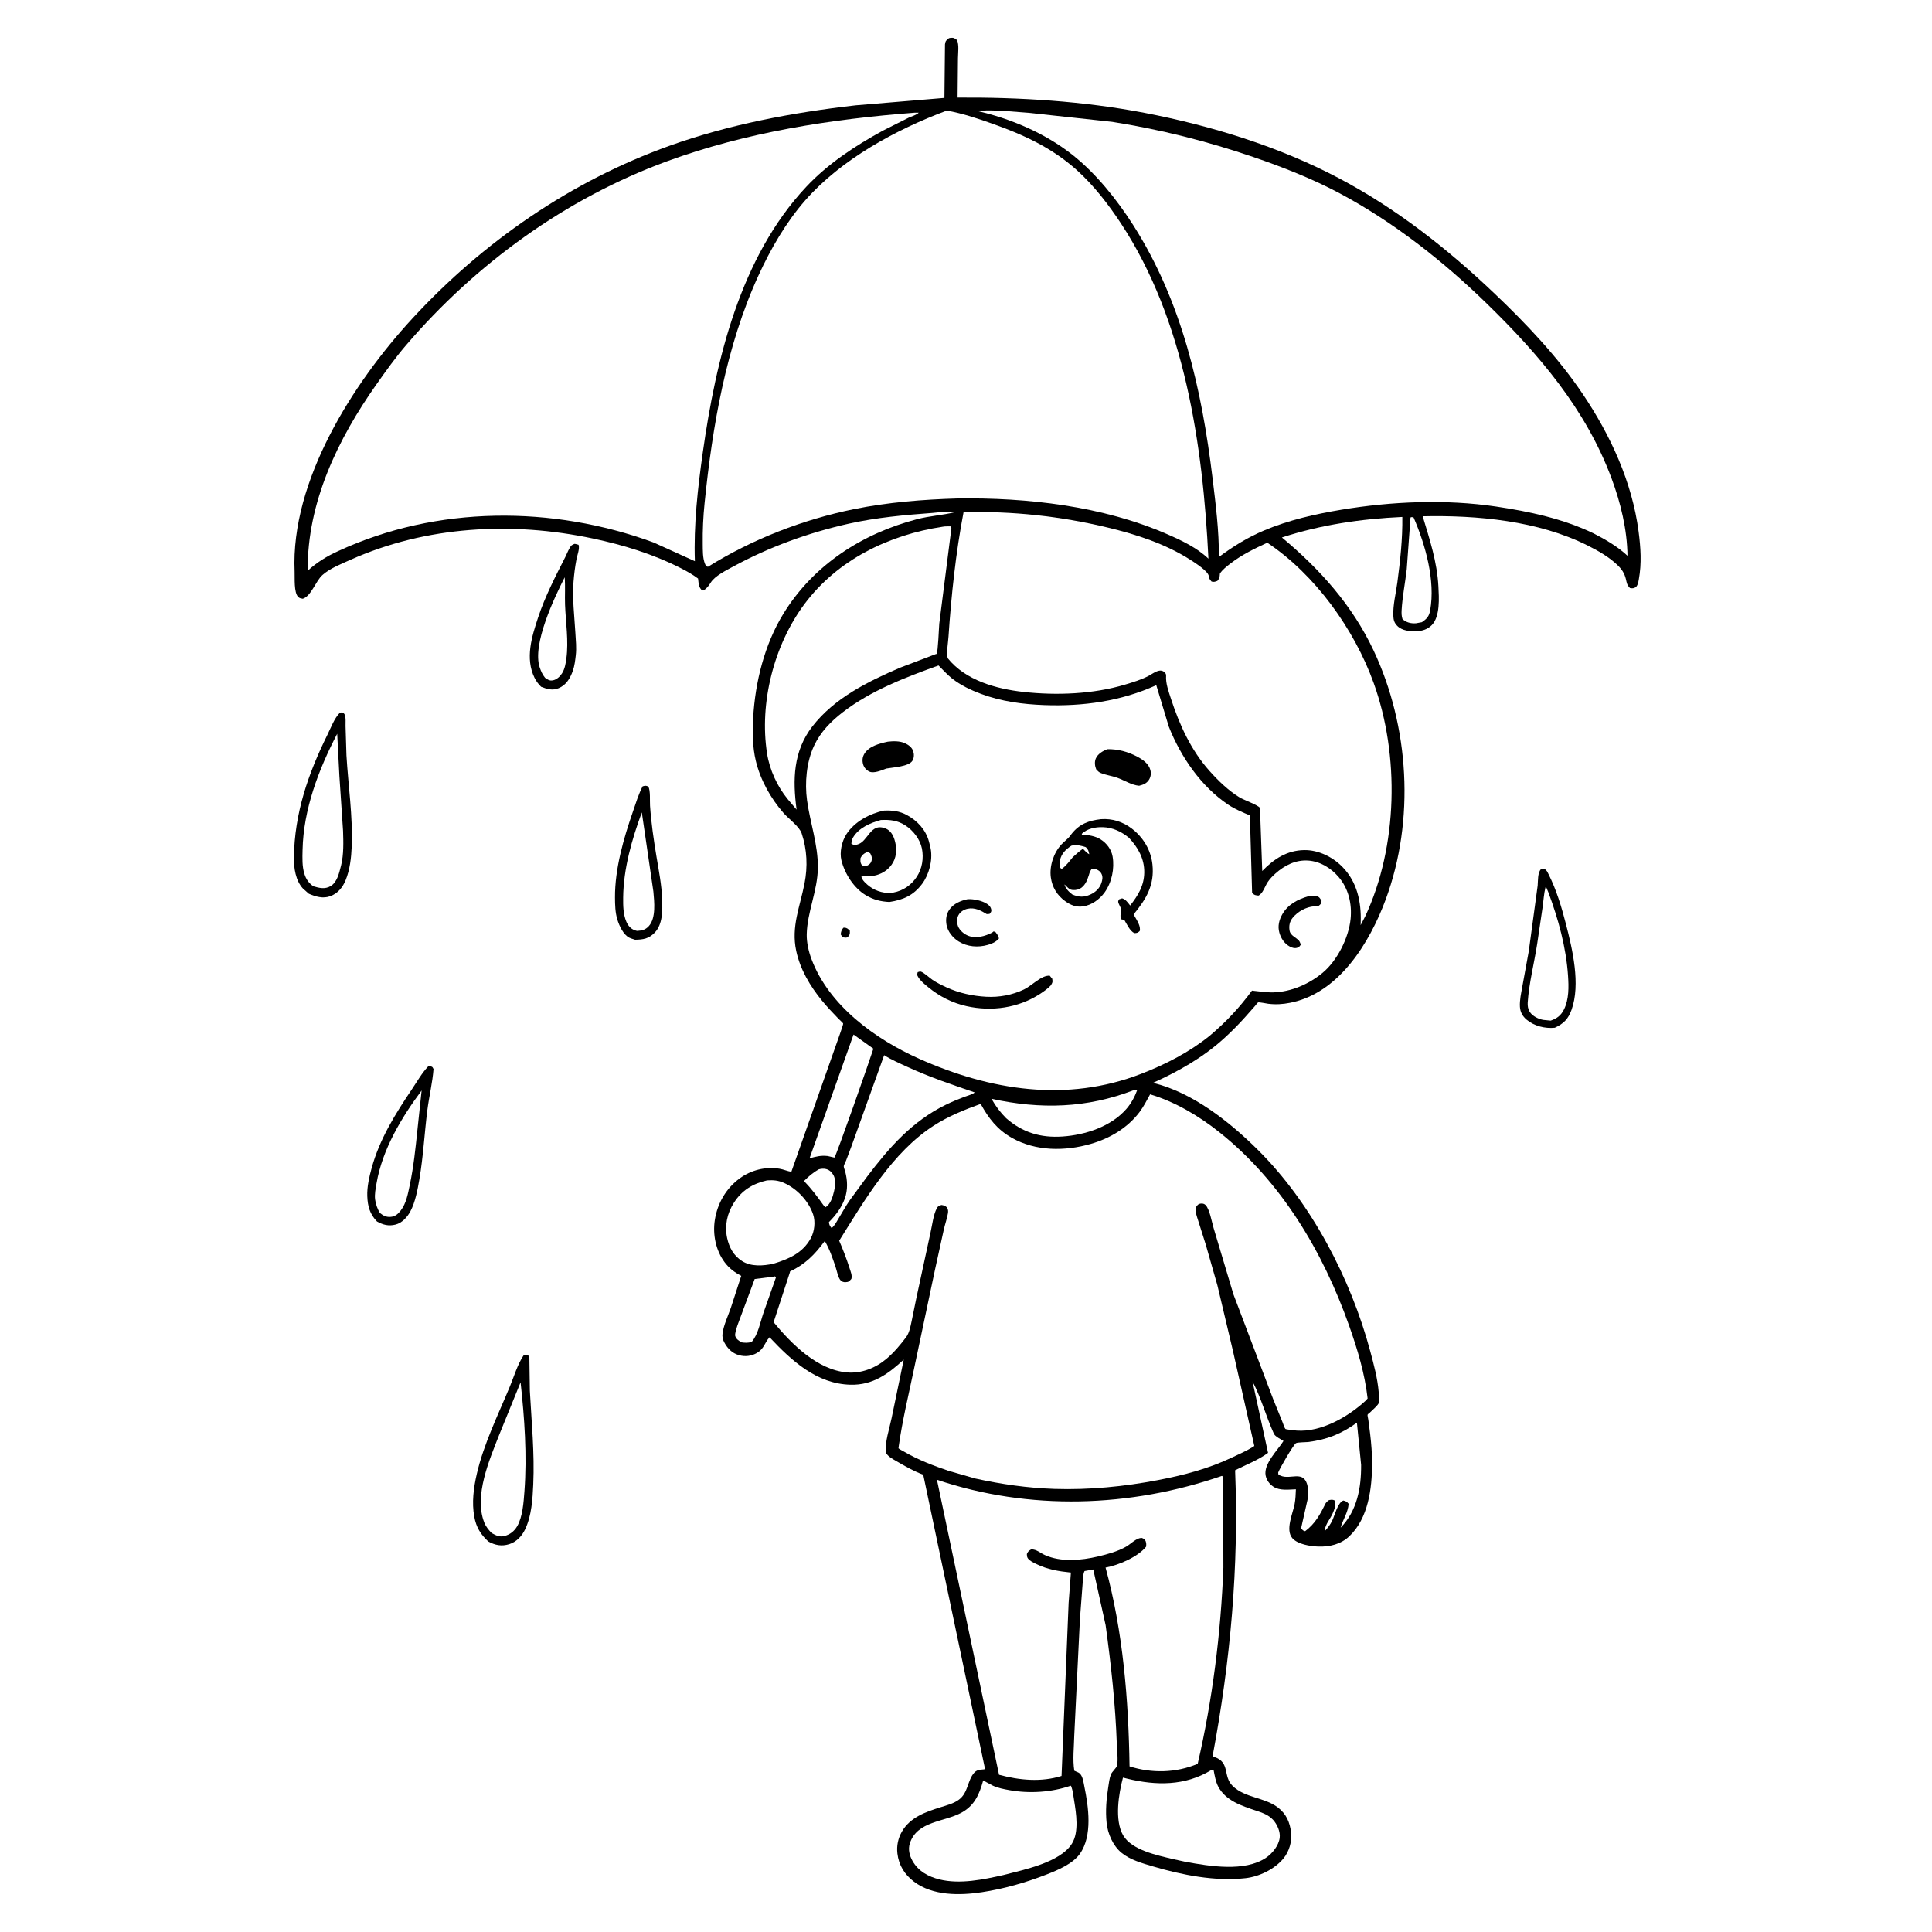
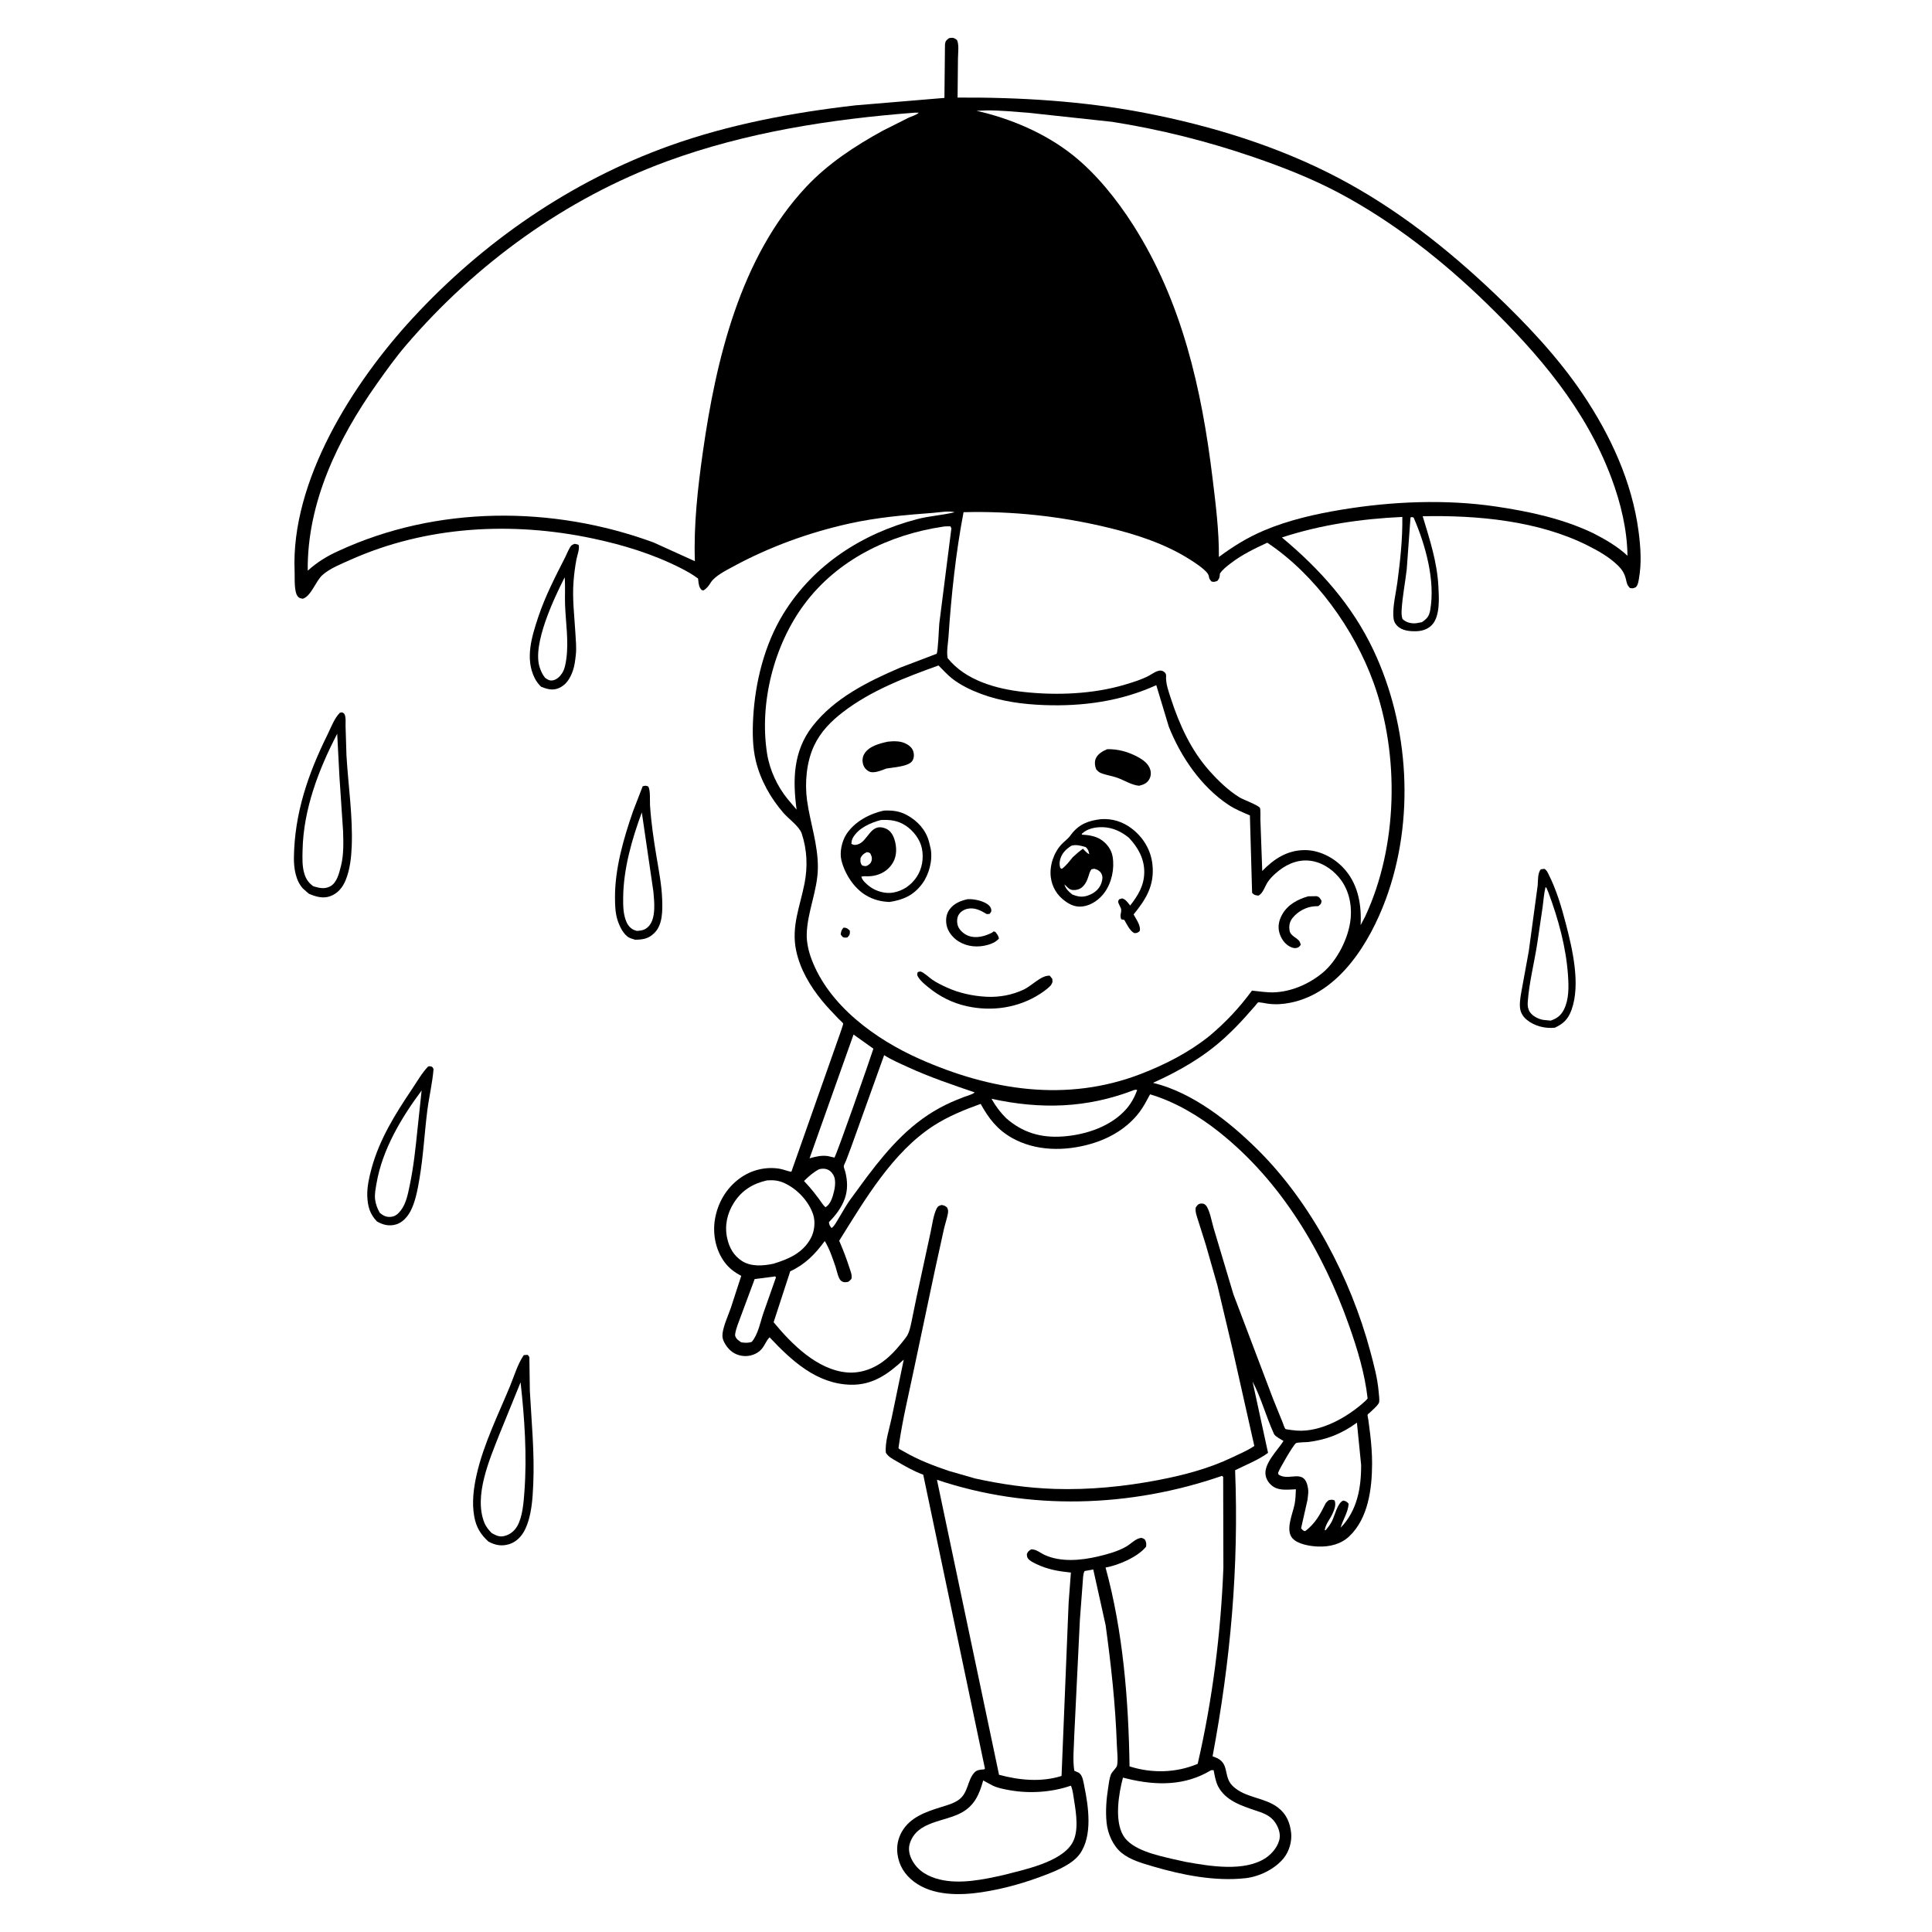
<svg xmlns="http://www.w3.org/2000/svg" version="1.1" style="display: block;" viewBox="0 0 2048 2048" width="1024" height="1024">
  <path transform="translate(0,0)" fill="rgb(255,255,255)" d="M -0 -0 L 2048 0 L 2048 2048 L -0 2048 L -0 -0 z" />
  <path transform="translate(0,0)" fill="rgb(0,0,0)" d="M 608.999 576.5 C 610.431 576.586 611.927 577.135 613.317 577.5 C 614.695 581.616 611.924 588.457 611.086 592.832 C 609.566 600.768 608.541 608.843 607.94 616.899 C 606.598 634.882 608.879 652.923 609.922 670.871 C 610.377 678.7 611.263 686.893 610.343 694.7 C 609.69 700.233 609.1 705.701 607.255 711 C 604.519 718.86 600.309 726.013 592.359 729.425 C 585.702 732.282 580.049 730.494 573.631 728.02 C 570.779 725.348 568.314 721.938 566.595 718.433 C 556.527 697.903 563.688 674.887 570.416 654.527 C 577.737 632.375 588.674 611.197 599.248 590.438 C 600.713 587.561 603.725 579.747 606.022 578 C 606.906 577.327 608.007 577 608.999 576.5 z" />
  <path transform="translate(0,0)" fill="rgb(255,255,255)" d="M 598.584 611.961 C 599.37 621.512 598.621 631.416 598.984 641.035 C 599.69 659.747 602.867 679.324 600.383 698 C 599.675 703.318 598.733 709.054 595.836 713.671 C 593.719 717.047 590.066 720.515 586 721.209 C 582.377 721.827 580.572 720.369 577.808 718.5 C 575.066 715.127 573.539 711.719 572.15 707.608 C 563.883 683.137 587.543 633.769 598.584 611.961 z" />
-   <path transform="translate(0,0)" fill="rgb(0,0,0)" d="M 681.259 833.5 C 684.21 832.747 684.417 832.641 687.233 833.735 C 689.669 838.141 688.718 848.764 689.076 854.118 C 690.275 872.041 692.935 890.186 695.88 907.897 C 698.367 922.848 701.389 938.056 701.924 953.222 C 702.331 964.774 702.633 979.819 693.99 988.665 C 687.651 995.154 681.787 996.036 673.208 996.158 L 671.677 995.652 C 670.1 995.153 668.474 994.735 667 993.961 C 660.673 990.641 656.45 981.358 654.45 974.844 C 652.139 967.321 651.965 959.22 651.924 951.415 C 651.76 920.868 661.07 888.677 671.035 860 C 674.1 851.18 676.87 841.755 681.259 833.5 z" />
+   <path transform="translate(0,0)" fill="rgb(0,0,0)" d="M 681.259 833.5 C 684.21 832.747 684.417 832.641 687.233 833.735 C 689.669 838.141 688.718 848.764 689.076 854.118 C 690.275 872.041 692.935 890.186 695.88 907.897 C 698.367 922.848 701.389 938.056 701.924 953.222 C 702.331 964.774 702.633 979.819 693.99 988.665 C 687.651 995.154 681.787 996.036 673.208 996.158 L 671.677 995.652 C 670.1 995.153 668.474 994.735 667 993.961 C 660.673 990.641 656.45 981.358 654.45 974.844 C 652.139 967.321 651.965 959.22 651.924 951.415 C 651.76 920.868 661.07 888.677 671.035 860 z" />
  <path transform="translate(0,0)" fill="rgb(255,255,255)" d="M 680.351 861.194 L 692.612 945.066 C 693.583 955.763 695.546 973.159 687.795 981.704 C 684.198 985.668 680.629 986.429 675.5 986.791 C 674.301 986.559 674.32 986.599 672.984 986.137 C 668.654 984.638 665.748 981.222 663.982 977.092 C 660.552 969.07 660.505 959.98 660.591 951.407 C 660.898 920.847 669.826 889.68 680.351 861.194 z" />
  <path transform="translate(0,0)" fill="rgb(0,0,0)" d="M 453.834 1130.5 C 455.851 1130.17 455.16 1130.07 456.962 1130.5 C 458.721 1130.92 458.683 1131.74 459.572 1133.21 C 458.463 1147.65 454.861 1162.33 453.022 1176.8 C 449.923 1201.19 448.748 1225.55 444.606 1249.83 C 442.725 1260.86 440.33 1274.13 435.031 1284.08 C 431.779 1290.18 426.246 1296.35 419.298 1298.11 C 411.965 1299.98 406.065 1298.44 399.604 1294.82 C 392.015 1286.96 389.758 1278.7 389.342 1268 C 388.959 1258.16 391.43 1247.41 394.02 1238 C 402.419 1207.48 419.079 1180.69 436.617 1154.69 C 442.026 1146.67 447.155 1137.51 453.834 1130.5 z" />
  <path transform="translate(0,0)" fill="rgb(255,255,255)" d="M 446.945 1155.96 L 442.517 1197.5 C 440.493 1217.24 438.46 1236.67 434.389 1256.14 C 432.516 1265.09 430.667 1275.59 424.935 1283 C 422.027 1286.76 419.205 1289.42 414.318 1289.91 C 409.529 1290.39 406.251 1288.66 402.638 1285.73 C 400.072 1281.36 398.302 1276.54 397.631 1271.48 C 396.908 1266.03 398.238 1259.7 399.163 1254.29 C 405.293 1218.49 425.567 1184.61 446.945 1155.96 z" />
  <path transform="translate(0,0)" fill="rgb(0,0,0)" d="M 1633.36 921.5 L 1637 921.004 C 1639.52 922.281 1640.28 924.275 1641.5 926.692 C 1649.86 943.194 1655.26 961.388 1659.88 979.239 C 1666.84 1006.08 1675.68 1043.41 1665.88 1070.5 C 1662.36 1080.24 1657.42 1085.17 1648.16 1089.43 C 1637.73 1090.48 1626.45 1087.67 1618.3 1080.9 C 1614.03 1077.36 1611.5 1072.8 1611.18 1067.22 C 1610.78 1060.06 1612.52 1052.7 1613.74 1045.68 L 1620.55 1008.4 L 1629.99 938.756 C 1630.43 933.558 1629.87 925.36 1633.36 921.5 z" />
  <path transform="translate(0,0)" fill="rgb(255,255,255)" d="M 1638.29 940.5 L 1639.21 940.891 L 1641.32 945.884 C 1651.92 974.437 1660.15 1003.98 1662.19 1034.46 C 1662.97 1046.11 1663.24 1059.28 1657.91 1070 C 1654.72 1076.41 1650.45 1079.66 1643.76 1081.9 L 1636.07 1081.15 C 1631.04 1080.36 1624.73 1077.26 1621.81 1072.91 C 1619.76 1069.86 1619.2 1066.29 1619.44 1062.69 C 1620.8 1042.12 1626.36 1020.86 1629.5 1000.41 L 1635.26 961.407 C 1636.21 954.42 1636.6 947.362 1638.29 940.5 z" />
  <path transform="translate(0,0)" fill="rgb(0,0,0)" d="M 360.338 755.5 L 362.552 755.103 C 363.724 755.73 364.568 755.902 365.218 757.171 C 366.868 760.388 366.246 766.201 366.314 769.79 L 367.264 800.741 C 369.155 832.807 374.114 865.204 372.839 897.357 C 372.367 909.236 370.913 921.995 366.387 933.059 C 363.262 940.7 358.051 947.102 350.085 950.005 C 342.298 952.843 334.552 950.475 327.34 947.368 L 321.163 941.897 C 313.367 933.547 311.411 920.103 311.562 909.033 C 312.2 862.107 326.574 820.382 347.137 778.786 C 350.767 771.444 354.511 761.127 360.338 755.5 z" />
  <path transform="translate(0,0)" fill="rgb(255,255,255)" d="M 357.453 777.815 L 359.785 822.786 L 363.655 880.724 C 364.051 892.297 364.439 905.885 361.629 917.158 L 361.156 919 C 359.427 925.958 357.135 935.365 350.489 939.308 C 344.484 942.871 338.362 941.342 332.141 939.484 C 327.265 936.003 324.494 932.123 322.696 926.373 C 320.157 918.255 320.565 909.505 320.743 901.104 C 321.658 857.83 337.728 815.827 357.453 777.815 z" />
  <path transform="translate(0,0)" fill="rgb(0,0,0)" d="M 555.212 1436.5 C 556.548 1436.26 558.136 1436.31 559.5 1436.25 L 561.152 1438.5 L 561.661 1474.3 C 563.455 1507.57 566.739 1540.18 565.267 1573.56 C 564.574 1589.27 563.513 1606.78 556.641 1621.18 C 553.236 1628.32 547.485 1634.49 539.793 1636.88 C 531.747 1639.37 524.826 1638.03 517.644 1634.04 C 509.401 1626.5 504.814 1618.87 502.771 1607.83 C 499.987 1592.78 502.042 1577.23 505.426 1562.46 C 512.652 1530.93 528.045 1499.74 540.448 1469.83 C 544.874 1459.16 548.728 1445.91 555.212 1436.5 z" />
  <path transform="translate(0,0)" fill="rgb(255,255,255)" d="M 551.829 1465.31 C 556.036 1503.2 558.744 1542.89 555.919 1580.9 C 555.076 1592.23 554.067 1607.86 548.229 1617.87 C 545.151 1623.15 540.67 1626.66 534.75 1628.21 C 529.495 1629.58 525.799 1627.63 521.258 1625.14 C 517.94 1621.77 515.133 1618.42 513.37 1613.97 C 502.124 1585.58 518.917 1547.18 529.318 1520.65 L 551.829 1465.31 z" />
  <path transform="translate(0,0)" fill="rgb(0,0,0)" d="M 1005.94 40.5 L 1007.17 40.221 C 1010.69 39.745 1011.71 40.359 1014.5 42.444 C 1016.81 47.891 1015.54 56.022 1015.48 61.936 L 1015.08 103.441 C 1080.95 103.037 1148.32 107.14 1213.12 119.594 C 1283.74 133.167 1355.28 155.137 1419.09 188.794 C 1479.93 220.89 1533.74 263.185 1583.47 310.406 C 1617.66 342.863 1651.3 378.359 1677.67 417.524 C 1707.18 461.344 1730.1 510.803 1736.99 563.569 C 1739.19 580.462 1740.31 597.141 1737.24 614 C 1736.63 617.305 1736.39 619.532 1734.3 622.307 C 1731.3 623.738 1731.07 623.891 1727.81 623.339 C 1724.6 619.978 1724.56 618.284 1723.5 613.826 C 1722 607.514 1719.04 603.22 1714.36 598.77 C 1705.26 590.122 1694.07 583.813 1682.93 578.22 C 1630.59 551.946 1565.9 546.023 1508.12 547.251 C 1515.55 571.832 1523.38 595.596 1524.76 621.5 C 1525.4 633.595 1526.75 653.329 1517.79 662.599 C 1513.47 667.059 1507.57 668.923 1501.51 669.108 C 1494.49 669.323 1486.22 668.664 1481.03 663.31 C 1477.93 660.113 1477.17 657.081 1476.98 652.75 C 1476.5 641.393 1479.73 628.844 1481.24 617.5 C 1484.29 594.513 1486.85 571.183 1486.52 547.971 C 1442.77 550.03 1400.66 556.118 1358.87 569.726 C 1399.21 603.374 1433.37 641.407 1455.99 689.358 C 1493.98 769.922 1500.01 869.518 1468.91 953.5 C 1451.99 999.193 1419.33 1052.91 1367.51 1063 C 1359.52 1064.56 1352.4 1064.99 1344.35 1064.01 C 1342.57 1063.8 1334.79 1062.16 1333.67 1062.59 C 1333.03 1062.84 1331.33 1065.27 1330.73 1065.94 L 1320.57 1077.44 C 1313.39 1085.53 1305.76 1093.21 1297.77 1100.5 C 1275.48 1120.84 1249.58 1135.51 1222.24 1147.86 C 1264.11 1158 1303.27 1189 1333.39 1218.9 C 1390.12 1275.21 1431.92 1355.51 1452.51 1432.3 C 1456.26 1446.3 1460.26 1461.02 1461.46 1475.5 C 1461.71 1478.52 1462.48 1483.53 1461.93 1486.44 C 1461.39 1489.27 1454.26 1495.22 1451.88 1497.63 C 1451.14 1498.38 1449.86 1498.84 1449.65 1499.88 C 1449.54 1500.45 1450.39 1504.37 1450.5 1505.11 L 1452.43 1520.08 C 1453.66 1530.43 1454.5 1541.13 1454.47 1551.57 C 1454.39 1577.88 1450.51 1609.34 1430.35 1628.5 C 1421.41 1637 1409.34 1639.84 1397.32 1639.4 C 1388.96 1639.1 1375.61 1637.03 1369.96 1630.53 C 1362.34 1621.8 1370.4 1604.54 1372.35 1594.43 C 1373.34 1589.29 1373.49 1583.94 1373.7 1578.71 C 1366.22 1578.95 1356.63 1580.37 1350 1576.06 C 1345.77 1573.31 1342.64 1569.14 1341.65 1564.16 C 1339.18 1551.77 1354.43 1537.26 1360.57 1527.5 C 1357.78 1525.72 1352.32 1523.06 1350.6 1520.31 L 1349.94 1518.82 C 1341.95 1501.12 1336.8 1481.59 1327.74 1464.44 L 1344.18 1540.08 C 1334.17 1547.59 1320.52 1552.84 1309.27 1558.52 C 1313.35 1661.39 1304.38 1760.61 1285.38 1861.74 L 1287.36 1862.5 C 1304.33 1868.31 1296.05 1882.75 1306.61 1893.15 C 1319.58 1905.93 1340.42 1905.13 1354.61 1916 C 1363.55 1922.85 1367.4 1931.84 1368.63 1942.77 C 1369.68 1952.07 1366.52 1962.81 1360.53 1970.05 C 1351.11 1981.43 1334.94 1989.3 1320.39 1990.94 C 1288.12 1994.58 1253.11 1987.59 1222.25 1978.5 C 1210.97 1975.17 1197.95 1971.57 1188.77 1963.98 C 1179.73 1956.49 1174.21 1943.75 1173.04 1932.19 C 1171.76 1919.67 1172.79 1907.11 1174.76 1894.73 C 1175.45 1890.34 1175.95 1885.37 1177.53 1881.19 C 1178.69 1878.11 1183.53 1874.14 1184.07 1871.72 C 1185.41 1865.6 1184.1 1855.75 1183.89 1849.36 C 1182.44 1806.94 1177.79 1764.79 1172.01 1722.76 L 1158.9 1663.69 L 1149.63 1665.39 C 1147.86 1668.92 1148.01 1674.56 1147.63 1678.58 L 1144.73 1717 L 1138.76 1839.62 C 1138.52 1851.56 1136.9 1865.39 1138.81 1877.07 L 1139.7 1877.45 L 1141 1878.05 C 1142.15 1878.55 1143.27 1878.91 1144.27 1879.72 C 1147.8 1882.63 1148.54 1889.29 1149.41 1893.54 C 1153.85 1915.17 1158.35 1945.83 1144.73 1965.11 C 1137.25 1975.7 1121.42 1982.36 1109.76 1986.91 C 1087.46 1995.6 1064.47 2002.23 1040.78 2005.82 C 1017.29 2009.37 988.765 2009.7 968.885 1994.69 C 958.95 1987.18 952.738 1977.27 951.279 1964.78 C 950.338 1956.72 951.961 1948.82 955.971 1941.74 C 964.669 1926.4 981.371 1920.68 997.132 1915.73 C 1003.74 1913.65 1010.91 1911.87 1016.55 1907.68 C 1026.4 1900.38 1025.42 1887.33 1032.66 1879.23 C 1035.31 1876.27 1038.3 1876 1042.09 1875.7 L 1043.3 1875.62 L 1044.07 1874.74 L 978.67 1563.24 C 968.688 1559.59 959.204 1554.12 950.041 1548.76 C 945.741 1546.25 941.777 1544.34 939.056 1540 C 937.869 1528.69 942.827 1514.57 945.135 1503.28 L 958.017 1441.24 C 941.475 1456.53 925.065 1468.49 901.5 1467.87 C 865.526 1466.91 839.102 1442.35 815.759 1417.57 C 810.535 1423.16 810.145 1429.6 802.5 1434.11 C 796.661 1437.55 789.949 1438.38 783.38 1436.53 C 776.176 1434.51 771.271 1429.51 767.818 1423.09 C 766.04 1419.78 765.472 1417.03 765.961 1413.32 C 767.075 1404.87 771.807 1394.73 774.653 1386.6 L 785.741 1352.5 C 778.62 1348.67 772.944 1344.5 768.105 1338 C 758.778 1325.48 755.369 1308.64 757.743 1293.32 C 760.492 1275.58 769.644 1259.67 784.212 1249.06 C 796.28 1240.27 811.48 1236.48 826.262 1238.89 C 830.572 1239.59 834.589 1241.49 838.872 1242.15 L 890.346 1096.04 C 890.829 1094.5 894.044 1085.83 893.778 1084.92 C 893.581 1084.23 889.628 1080.76 888.929 1080.03 C 882.891 1073.77 876.837 1067.43 871.324 1060.7 C 858.675 1045.25 848.167 1027.49 843.988 1007.82 C 838.546 982.196 848.036 961.011 852.829 936.5 C 856.3 918.757 855.572 900.723 849.827 883.5 C 847.367 876.126 836.012 868.021 830.709 861.973 C 816.957 846.288 806.09 826.895 801.198 806.553 C 797.671 791.882 797.575 776.097 798.39 761.078 C 800.445 723.249 810.458 683.047 830.426 650.573 C 862.31 598.718 913.927 565.601 972.134 550.335 C 985.265 546.891 998.822 546.2 1011.99 542.996 C 1005.85 541.237 995.366 543.203 988.901 543.68 C 959.104 545.876 929.228 548.549 900 555.049 C 857.413 564.52 815.259 579.849 776.932 600.705 C 769.734 604.623 757.842 610.501 753.469 617.474 C 751.263 620.992 749.177 623.93 745.5 625.952 L 743.675 625.341 C 740.776 622.18 740.677 619.12 740.174 615.039 L 739.964 613.272 C 734.276 608.967 727.867 605.396 721.512 602.172 C 692.081 587.241 660.619 577.627 628.424 570.808 C 542.749 552.665 452.01 557.404 371.366 593.48 C 361.67 597.817 349.801 602.457 341.843 609.517 C 334.596 615.945 330.018 631.771 321 634.699 C 318.866 634.246 317.847 634.368 316.194 632.826 C 311.367 628.324 312.601 612.455 312.307 605.8 C 308.07 509.735 374.107 405.948 437.231 337.5 C 512.254 256.149 605.421 191.929 709.783 154.5 C 772.911 131.859 840.551 119.226 907.031 111.647 L 1001.13 103.789 L 1001.72 47 C 1002.19 43.342 1003.07 42.729 1005.94 40.5 z" />
  <path transform="translate(0,0)" fill="rgb(255,255,255)" d="M 868.094 1239.5 C 870.555 1238.83 873.223 1238.59 875.727 1239.25 C 879.198 1240.16 881.557 1242.38 883.34 1245.43 C 886.933 1251.56 884.745 1261.37 882.805 1267.75 C 881.529 1271.94 879.035 1277.56 875 1279.71 L 872.851 1277.5 C 866.373 1268.35 860.106 1260 852.287 1251.93 C 857.117 1247.05 862.049 1242.81 868.094 1239.5 z" />
  <path transform="translate(0,0)" fill="rgb(255,255,255)" d="M 819.517 1353.38 L 821.5 1352.98 L 822.582 1354 L 809.26 1391.81 C 805.932 1401.55 803.628 1414.68 796.819 1422.5 C 792.773 1423.72 789.791 1423.51 785.64 1422.91 L 784.535 1422.07 C 782.942 1420.9 781.208 1419.87 780.228 1418.09 C 779.29 1416.39 779.066 1415.74 779.369 1413.79 C 780.31 1407.75 783.073 1401.5 785.148 1395.73 L 799.982 1355.85 L 819.517 1353.38 z" />
  <path transform="translate(0,0)" fill="rgb(255,255,255)" d="M 1495.2 548.5 C 1497.26 547.96 1496.16 547.992 1498.5 548.624 C 1511.02 577.456 1521.71 615.47 1516.04 646.976 C 1514.88 653.399 1512.56 655.915 1507.24 659.558 L 1501 660.688 C 1495.58 661.105 1490.58 659.833 1486.69 656.169 C 1485.66 652.874 1485.59 650.155 1485.79 646.711 C 1486.63 632.366 1489.52 617.878 1491.19 603.595 L 1495.2 548.5 z" />
  <path transform="translate(0,0)" fill="rgb(255,255,255)" d="M 904.787 1096.65 L 925.831 1111.65 C 922.224 1123.12 886.369 1225.58 884.5 1227.1 L 877.338 1225.43 L 877.034 1225.41 C 870.082 1224.63 864.808 1226.04 858.164 1227.87 L 904.787 1096.65 z" />
  <path transform="translate(0,0)" fill="rgb(255,255,255)" d="M 1202.05 1155.5 C 1203.63 1155.1 1203.85 1155.01 1205.49 1155.5 C 1202.87 1162.65 1199.18 1169.5 1194.19 1175.29 C 1177.79 1194.28 1150.53 1203.1 1126.17 1204.74 C 1103.13 1206.29 1083.85 1200.51 1066.51 1185.28 C 1060.22 1178.98 1055.38 1172.53 1051.04 1164.76 C 1103.04 1176.09 1152.01 1174.88 1202.05 1155.5 z" />
  <path transform="translate(0,0)" fill="rgb(255,255,255)" d="M 1438.39 1508.1 L 1442.85 1552.85 C 1443 1577.08 1438.69 1601.4 1421.13 1619.4 C 1423.51 1610.83 1429.02 1603.22 1429.62 1594.09 C 1427.5 1591.62 1427.15 1591.53 1424 1590.62 C 1417.79 1592.93 1414.96 1606.52 1411.94 1612.5 C 1410.13 1616.1 1407.7 1619.26 1405.05 1622.26 L 1404.29 1622 C 1405.24 1615.27 1409.95 1610.45 1412.65 1604.34 C 1414.59 1599.94 1416.52 1595.12 1414.71 1590.5 C 1413.57 1589.99 1412.73 1589.73 1411.46 1589.79 C 1407.86 1589.94 1407.7 1590.88 1405.37 1593.32 C 1399.44 1605.23 1394.35 1614.97 1383.5 1623.11 C 1381.05 1622.55 1380.88 1621.94 1379.22 1620 L 1386 1589.97 L 1386.23 1588 C 1386.67 1584.55 1387.12 1581.35 1386.59 1577.88 C 1383.13 1555.07 1366.5 1571.16 1355.15 1562.96 L 1354.91 1561 C 1356.15 1557.27 1371.05 1531.39 1373.84 1529.79 C 1375.49 1528.83 1384.14 1528.9 1386.35 1528.63 C 1406.45 1526.21 1422.07 1519.89 1438.39 1508.1 z" />
  <path transform="translate(0,0)" fill="rgb(255,255,255)" d="M 813.084 1251.25 C 819.575 1250.82 824.982 1251.22 831 1253.9 C 844.714 1260 857.128 1272.98 861.936 1287.3 C 864.574 1295.15 863.385 1305.35 859.492 1312.56 C 851.033 1328.25 835.941 1334.71 819.777 1339.63 C 809.073 1341.9 796.139 1342.93 786.543 1336.73 C 777.684 1331 773.015 1322.53 770.81 1312.41 C 767.953 1299.29 770.781 1286.26 777.946 1275 C 786.36 1261.77 798.033 1254.67 813.084 1251.25 z" />
  <path transform="translate(0,0)" fill="rgb(255,255,255)" d="M 937.236 1118.52 C 945.018 1123.47 954.02 1127.33 962.419 1131.19 C 985.6 1141.84 1009.15 1149.77 1033.23 1158 C 1030.83 1160.22 1025.79 1161.33 1022.69 1162.52 C 1015.81 1165.14 1009.01 1167.93 1002.4 1171.17 C 966.943 1188.53 942.552 1216.4 919.178 1247.26 L 900.705 1272.43 C 896.109 1279.09 892.262 1286.27 888.015 1293.15 C 886.133 1296.2 884.461 1299.65 881.5 1301.77 C 879.617 1299.51 879.02 1298.43 878.684 1295.5 C 885.805 1288.41 892.155 1280.05 895.544 1270.49 C 898.844 1261.18 898.439 1251.39 895.986 1241.98 C 895.664 1240.74 894.344 1237.36 894.417 1236.28 C 894.507 1234.97 896.338 1231.66 896.876 1230.27 L 902.373 1215.65 L 937.236 1118.52 z" />
  <path transform="translate(0,0)" fill="rgb(255,255,255)" d="M 1283.73 1876.5 L 1286.49 1876.46 C 1287.62 1882.17 1288.54 1888.28 1291.19 1893.5 C 1298.88 1908.68 1316.3 1914.33 1331.32 1919.33 C 1337.98 1921.55 1344.58 1923.75 1349.5 1929.11 C 1353.83 1933.82 1357.38 1941.68 1356.53 1948.19 C 1355.46 1956.47 1348.82 1964.69 1342.12 1969.24 C 1319.5 1984.59 1282.4 1978.24 1257.16 1973.72 L 1243.08 1970.63 C 1226.88 1966.75 1199.67 1961.21 1190.58 1945.56 C 1181.23 1929.45 1185.86 1901.37 1190.39 1884.35 L 1195.02 1885.5 C 1225.49 1892.9 1256.24 1893.25 1283.73 1876.5 z" />
  <path transform="translate(0,0)" fill="rgb(255,255,255)" d="M 1042.23 1887.34 L 1046.13 1889.5 L 1052.16 1892.73 C 1057.71 1895.4 1064.2 1896.6 1070.23 1897.68 C 1091.29 1901.46 1114.87 1899.94 1135.07 1892.91 L 1135.7 1893.97 C 1137.3 1898.42 1137.9 1904.22 1138.66 1908.93 C 1140.83 1922.36 1143.89 1941.99 1136.4 1954.16 C 1124.03 1974.3 1085.33 1981.96 1063.76 1987.61 C 1042.46 1992.41 1017.59 1997.6 996.016 1992.31 C 984.106 1989.38 973.58 1983.69 967.348 1972.74 C 964.137 1967.1 962.425 1960.49 964.436 1954.16 C 972.067 1930.14 1001.26 1931.55 1019.56 1921.32 C 1033.36 1913.61 1038.22 1901.68 1042.23 1887.34 z" />
  <path transform="translate(0,0)" fill="rgb(255,255,255)" d="M 999.383 558.324 C 1001.73 557.786 1005.04 558.032 1007.5 557.939 L 1008.52 560 L 995.684 660.962 C 995.259 665.256 994.423 690.674 992.845 693.07 C 992.64 693.381 992.141 693.314 991.788 693.437 L 954.214 707.739 C 920.022 722.415 884.346 740.022 861.089 770.108 C 840.795 796.362 840.187 826.637 844.433 858.244 L 835.164 847.323 C 824.001 833.819 815.813 816.058 813.115 798.721 C 804.768 745.095 820.381 683.783 852.726 640.38 C 887.78 593.341 942.357 566.844 999.383 558.324 z" />
  <path transform="translate(0,0)" fill="rgb(255,255,255)" d="M 1295.29 1564.5 L 1296.61 1565.5 L 1296.84 1661.69 C 1294.2 1731 1285.25 1802.13 1269.6 1869.73 C 1246.7 1879.43 1220.98 1879.94 1197.36 1872.44 C 1196.32 1802.32 1190.53 1729.47 1171.94 1661.67 C 1185.53 1659.25 1206.14 1650.47 1214.94 1639.5 C 1215.22 1636.29 1215.24 1634.75 1213.5 1631.85 C 1211.04 1630.45 1210.59 1629.8 1207.71 1630.62 C 1203.05 1631.94 1198.1 1637 1193.73 1639.5 C 1184.78 1644.62 1173.86 1647.58 1163.88 1649.93 C 1146.04 1654.12 1124.82 1656.12 1107.67 1648.44 C 1102.43 1646.09 1098.94 1642.36 1093.1 1642.35 C 1090.34 1644.15 1089.86 1644.38 1088.5 1647.34 C 1088.58 1648.95 1088.58 1650.48 1089.55 1651.86 C 1091.51 1654.66 1095.55 1656.47 1098.56 1657.93 C 1110.52 1663.76 1122.09 1665.62 1135.2 1666.99 L 1132.77 1699.25 L 1125.28 1882.59 C 1103.77 1889.37 1080.47 1887.16 1059.02 1881.34 L 993.198 1568.6 C 1090.93 1601.54 1198.07 1598.13 1295.29 1564.5 z" />
  <path transform="translate(0,0)" fill="rgb(255,255,255)" d="M 1021.41 542.941 C 1073.24 541.625 1124.16 547.14 1174.52 559.273 C 1204.5 566.497 1235.47 576.526 1261.6 593.263 C 1266.15 596.177 1280.44 605.207 1281.33 610.5 C 1281.86 613.594 1282.3 614.213 1284.36 616.5 C 1287.19 617.056 1287.75 616.748 1290.5 615.749 C 1293.01 612.631 1292.82 611.853 1293.15 608 C 1296.04 603.697 1300.35 600.403 1304.43 597.258 C 1316.43 588.014 1329.7 581.62 1343.36 575.282 C 1394.23 609.143 1435.68 667.119 1456.15 723.972 C 1483.78 800.672 1481.8 897.301 1447.17 971.444 L 1442.32 980.697 L 1442.43 977.488 C 1443.07 956.163 1438.69 935.178 1423.39 919.334 C 1412.98 908.541 1397.71 900.89 1382.5 901.136 C 1364.23 901.433 1350.31 910.556 1338.03 923.3 L 1336.06 868.388 C 1335.97 866.162 1336.44 858.079 1335.57 856.401 C 1334.15 853.673 1317.69 847.554 1314.18 845.41 C 1302.12 838.039 1291.39 827.617 1282.03 817.122 C 1262.47 795.201 1250.24 768.26 1241.22 740.569 C 1238.8 733.146 1235.54 724.344 1236.11 716.459 C 1236.2 715.162 1235.83 714.081 1234.89 713.07 C 1229.82 707.616 1222.91 713.61 1217.98 716.238 C 1210.06 720.454 1201.09 723.168 1192.52 725.733 C 1158.76 735.833 1119.87 737.33 1084.96 733.471 C 1056 730.269 1023.56 721.318 1004.55 697.665 C 1003.18 691.068 1004.99 681.848 1005.45 674.904 C 1008.39 631.22 1013.17 585.917 1021.41 542.941 z" />
  <path transform="translate(0,0)" fill="rgb(255,255,255)" d="M 969.722 119.437 L 973.877 119.432 C 972.15 121.676 966.169 123.381 963.388 124.663 L 935.915 138.47 C 906.439 154.598 877.589 173.519 854.5 198.179 C 784.73 272.694 758.912 381.293 745.005 479.53 C 739.619 517.581 735.248 556.434 736.604 594.897 L 692.8 575.038 C 585.778 535.722 462.916 535.792 358.747 584.051 C 346.42 589.586 336.258 595.926 326.204 604.923 C 325.473 532.636 358.378 465.019 399.24 407.188 C 409.063 393.286 419.173 379.098 430.248 366.159 C 504.261 279.682 599.673 210.373 706.829 171.04 C 790.976 140.154 880.697 126.27 969.722 119.437 z" />
  <path transform="translate(0,0)" fill="rgb(255,255,255)" d="M 1035.08 117.45 L 1045.35 117.062 C 1060.19 116.831 1075.29 118.468 1090.1 119.545 L 1179.05 129.165 C 1230.27 137.288 1279.58 149.662 1328.61 166.465 C 1359.84 177.168 1391.19 189.461 1420.36 205.041 C 1477.33 235.471 1529.82 276.782 1576.01 321.774 C 1631.34 375.671 1680.97 433.693 1708.28 507 C 1717.96 532.991 1724.85 561.242 1725.2 589.122 C 1714.73 579.325 1701.93 571.917 1689.26 565.397 C 1656.84 549.824 1621.2 542.177 1585.8 536.942 C 1532.34 529.037 1475.18 531.485 1421.95 540.314 C 1394.23 544.912 1366.09 551.278 1340.13 562.241 C 1322.58 569.653 1307.28 579.1 1292.06 590.413 C 1292.31 562.986 1288.67 534.214 1285.36 506.981 C 1273.91 412.677 1253.06 319.958 1201.33 238.752 C 1184.17 211.815 1161.95 183.951 1136.76 164.056 C 1107.65 141.068 1071.08 125.536 1035.08 117.45 z" />
  <path transform="translate(0,0)" fill="rgb(255,255,255)" d="M 1219.15 1160.03 C 1245.6 1167.9 1270.8 1182.87 1292.35 1200 C 1358.1 1252.27 1402.48 1326.99 1430.16 1405.38 C 1438.99 1430.4 1446.75 1455.99 1449.74 1482.43 C 1448.94 1483.43 1448.11 1484.34 1447.17 1485.21 C 1428.9 1502 1400.38 1518.38 1374.56 1516.49 C 1373.18 1516.39 1363.12 1515.36 1362.56 1514.72 C 1361.46 1513.5 1360.34 1509.48 1359.62 1507.79 L 1349.57 1483.01 L 1307.46 1371.96 L 1286.46 1301.75 C 1284.54 1295.35 1282.29 1281.85 1277.98 1277.43 C 1276.65 1276.07 1274.9 1275.62 1273 1275.82 C 1269.99 1276.15 1269.07 1277.73 1267.5 1280.04 C 1266.8 1284.78 1268.69 1289.21 1270.05 1293.7 L 1278.19 1319.45 L 1290.48 1362.45 L 1306.8 1431.23 L 1329.63 1532.75 L 1327.99 1533.83 C 1321.39 1538.12 1313.48 1541.4 1306.37 1544.81 C 1281.39 1556.8 1254.57 1563.78 1227.47 1568.98 C 1191.6 1575.85 1154.4 1579.48 1117.86 1578.3 C 1089.46 1577.37 1061.49 1573.37 1033.76 1567.27 L 1005.61 1559.18 C 989.296 1553.61 973.255 1547.54 958.327 1538.79 C 957.247 1538.16 953.02 1536.08 952.437 1535.22 C 952.423 1535.2 952.755 1532.74 952.781 1532.55 C 956.501 1506.09 963.046 1478.95 968.544 1452.77 L 991.202 1345.63 L 1000.53 1303.17 C 1001.8 1297.51 1003.84 1291.93 1004.84 1286.24 C 1005.28 1283.77 1005.04 1282.23 1003.95 1280 C 1001.58 1278 1001.07 1277.86 998 1277.33 C 995.336 1278.3 994.329 1278.32 992.954 1280.99 C 989.332 1288.02 988.202 1298.54 986.42 1306.43 L 971.49 1375.46 L 966.313 1400.76 C 965.1 1406.37 963.913 1413.02 960.378 1417.68 C 954.225 1425.79 947.826 1433.49 940.041 1440.13 C 928.347 1450.11 913.269 1456.17 897.861 1454.83 C 866.318 1452.09 839.151 1424.75 820.069 1401.62 L 837.298 1348.78 L 837.537 1347.71 C 853.594 1340.24 863.82 1329.71 874.294 1315.53 C 879.391 1324.04 882.494 1333.44 885.688 1342.78 C 886.947 1346.46 888.409 1354.44 891.062 1357.21 C 892.449 1358.65 894.188 1359.28 896.201 1359.2 C 899.847 1359.04 900.067 1358.26 902.5 1355.72 C 903.516 1351.9 901.758 1348.04 900.598 1344.41 C 897.397 1334.36 893.764 1324.88 889.575 1315.23 C 916.704 1271.93 945.954 1221.54 989.692 1193.28 C 1005.22 1183.25 1022.23 1176.41 1039.54 1170.16 C 1048.03 1185.54 1057.11 1197.4 1072.66 1206.19 C 1097.9 1220.47 1128.86 1220.49 1156.28 1212.58 C 1176.36 1206.79 1195.09 1195.79 1207.85 1178.95 C 1212.25 1173.15 1215.66 1166.41 1219.15 1160.03 z" />
-   <path transform="translate(0,0)" fill="rgb(255,255,255)" d="M 1003.68 117.214 C 1020.23 120.173 1035.79 125.402 1051.59 130.981 C 1084.94 142.754 1115.18 156.627 1141.71 180.552 C 1159.6 196.686 1175.21 216.972 1188.41 237.062 C 1255.87 339.715 1275.12 471.756 1280.99 592.213 C 1268.7 580.541 1252.85 573.041 1237.47 566.319 C 1168.99 536.39 1088.98 527.307 1014.75 528.383 C 978.197 529.479 941.34 532.401 905.447 539.667 C 851.096 550.669 797.609 571.485 750.5 600.785 L 748.5 600.278 L 747.175 597.314 C 744.787 591.105 745.03 583.233 744.942 576.64 C 744.746 562.053 745.416 547.83 746.893 533.323 C 755.181 451.888 769.63 367.131 803.926 292.207 C 816.844 263.984 833.212 235.567 853.723 212.231 C 891.951 168.738 949.856 137.226 1003.68 117.214 z" />
  <path transform="translate(0,0)" fill="rgb(255,255,255)" d="M 994.873 705.427 C 999.522 709.996 1004 715.13 1009.12 719.159 C 1018.3 726.385 1028.98 731.47 1039.88 735.533 C 1061.41 743.562 1084.12 746.568 1106.95 747.418 C 1147.72 748.936 1188.45 743.353 1225.7 726.289 L 1238.97 770.25 C 1251.59 802.161 1273.27 833.967 1302.34 853.239 C 1309.3 857.855 1317.29 861.099 1324.94 864.38 L 1327.29 946.5 C 1329.88 949.12 1330.48 948.876 1334 949.375 C 1338.83 947.162 1340.87 939.368 1343.92 934.894 C 1346.2 931.548 1349.01 928.635 1352.03 925.945 C 1361.69 917.315 1373.51 911.292 1386.81 912.229 C 1399.49 913.123 1410.91 920.195 1419.05 929.716 C 1429.52 941.978 1433.26 958.174 1431.71 974 C 1429.73 994.151 1417.44 1018.58 1401.73 1031.45 C 1387.31 1043.26 1368.74 1051.38 1349.92 1051.94 C 1342.5 1052.15 1334.54 1050.8 1327.14 1050.09 C 1313.58 1068.5 1299.49 1083.51 1281.97 1098.24 C 1260.34 1115.56 1235.51 1128.29 1209.75 1138.28 C 1130.81 1168.87 1049.92 1155.98 974.406 1122.34 C 928.097 1101.71 878.74 1066.11 860.221 1016.69 C 857.172 1008.56 854.98 999.05 855.176 990.314 C 855.706 966.657 866.736 944.074 866.974 919.884 C 867.216 895.27 858.825 872.472 855.515 848.453 C 852.948 829.821 854.881 807.781 862.872 790.668 C 869.798 775.836 880.654 764.801 893.5 754.902 C 923.231 731.992 959.825 717.994 994.873 705.427 z" />
  <path transform="translate(0,0)" fill="rgb(0,0,0)" d="M 893.958 983.5 L 895.06 983.348 C 897.904 983.5 898.838 984.702 900.849 986.5 C 900.997 990.548 901.06 990.421 898.5 993.555 C 897.75 993.735 896.766 994.02 896 993.965 C 893.061 993.755 892.68 992.707 891.171 990.5 C 891.595 987.298 891.967 986.041 893.958 983.5 z" />
  <path transform="translate(0,0)" fill="rgb(0,0,0)" d="M 1386.73 950.136 L 1395.5 949.99 C 1398.65 950.527 1399.43 952.557 1400.93 955 C 1400.44 958.39 1400.17 958.262 1397.54 960.529 L 1393.1 960.738 C 1384.54 961.35 1375.63 966.282 1370.25 972.952 C 1367.04 976.925 1366.16 981.458 1367.02 986.5 C 1367.53 989.502 1369.52 991.275 1371.84 993.017 C 1376.01 996.148 1377.56 996.476 1378.87 1001.5 C 1377.85 1002.76 1377.33 1003.83 1375.76 1004.45 C 1372.66 1005.65 1369.85 1004.83 1367.07 1003.3 C 1361.52 1000.24 1357.91 994.739 1356.2 988.732 C 1354.24 981.856 1355.85 975.217 1359.34 969.116 C 1365.26 958.782 1375.66 953.316 1386.73 950.136 z" />
  <path transform="translate(0,0)" fill="rgb(0,0,0)" d="M 1025.82 953.162 C 1032.33 952.868 1040.79 954.636 1046.3 958.165 C 1048.69 959.697 1050.38 961.621 1050.82 964.518 C 1051.13 966.605 1050.11 967.164 1048.99 968.79 L 1046 968.977 C 1039.74 965.161 1033.22 961.708 1025.63 963.338 C 1021.76 964.171 1018.04 966.473 1016.06 970 C 1014.18 973.343 1014.21 978.379 1015.59 981.924 C 1017.33 986.377 1022.1 990.333 1026.5 991.988 C 1034.85 995.134 1044.17 992.428 1051.7 988.606 L 1053.24 987.338 L 1055.12 987.856 C 1056.81 990.13 1058.65 992.061 1058.85 995 C 1055.55 998.582 1051.76 1000.3 1047.1 1001.62 C 1036.64 1004.58 1025.42 1003.7 1016.06 997.874 C 1010.08 994.151 1004.64 987.53 1003.37 980.5 C 1002.36 974.897 1002.98 969.121 1006.3 964.371 C 1010.95 957.707 1018.23 954.815 1025.82 953.162 z" />
  <path transform="translate(0,0)" fill="rgb(0,0,0)" d="M 941.14 786.197 C 946.817 785.554 953.709 785.366 959.005 787.727 C 963.009 789.512 966.765 792.157 968.129 796.516 C 969.116 799.669 968.995 803.647 967.155 806.484 C 963.121 812.704 946.64 813.395 939.531 814.704 C 934.853 816.459 926.282 820.231 921.5 817.901 C 918.432 816.405 916.021 813.769 915.022 810.5 C 913.803 806.516 914.13 802.491 916.338 798.916 C 921.302 790.876 932.526 788.068 941.14 786.197 z" />
  <path transform="translate(0,0)" fill="rgb(0,0,0)" d="M 1173.72 794.177 C 1184.94 793.938 1195.62 796.832 1205.5 802.07 C 1211.33 805.162 1217.68 809.504 1219.43 816.245 C 1220.37 819.845 1219.93 823.423 1217.95 826.595 C 1215.49 830.523 1211.79 831.869 1207.5 832.93 C 1199.49 832.244 1191.66 827.001 1184.02 824.342 C 1178.42 822.389 1172.31 821.628 1166.83 819.387 C 1164.71 818.522 1163.51 817.167 1162.01 815.5 C 1160.58 812.128 1160.08 807.636 1161.53 804.177 C 1163.63 799.15 1168.95 796.123 1173.72 794.177 z" />
  <path transform="translate(0,0)" fill="rgb(0,0,0)" d="M 972.793 1030.5 C 973.864 1030.3 974.95 1029.64 976.005 1029.91 C 979.171 1030.72 985.48 1036.66 988.519 1038.69 C 993.168 1041.81 998.375 1044.35 1003.46 1046.68 C 1016.53 1052.67 1031.22 1055.85 1045.53 1056.6 C 1059.27 1057.32 1073.04 1054.78 1085.5 1048.84 C 1093.74 1044.91 1104.04 1033.51 1112.78 1034.29 L 1115.4 1037.5 C 1116 1041.22 1115.84 1041.21 1113.94 1044.5 C 1110.75 1047.92 1106.5 1050.96 1102.59 1053.5 C 1079.5 1068.48 1051.34 1072.54 1024.6 1066.55 C 1009.43 1063.16 995.927 1056.29 983.93 1046.44 C 980.044 1043.24 975.962 1040.02 973.318 1035.68 C 971.87 1033.3 972.172 1033.21 972.793 1030.5 z" />
  <path transform="translate(0,0)" fill="rgb(0,0,0)" d="M 1167.06 868.351 C 1179.02 867.49 1190.21 871.038 1199.69 878.292 C 1211.94 887.67 1220.01 901.051 1221.64 916.473 C 1223.95 938.402 1214.95 953.069 1201.67 969.32 L 1202.67 971.115 C 1205.07 975.466 1209.57 981.924 1208.11 987 C 1205.69 988.903 1205.56 989.046 1202.5 989.161 C 1197.79 987.063 1194.41 979.499 1191.82 975.167 L 1188.56 974.5 C 1186.81 969.731 1188.56 969.008 1188.52 964.5 C 1188.5 961.971 1185.09 957.856 1185.33 955.5 C 1185.42 954.71 1185.99 954.052 1186.31 953.328 L 1189.5 952.285 C 1193.12 953.472 1194.76 955.787 1197.03 958.657 L 1198.01 959.894 C 1206.35 949.208 1212.76 938.982 1212.96 924.86 C 1213.16 910.332 1206.31 898.205 1196.62 888.013 C 1188.68 881.499 1179.32 877.108 1168.92 876.845 C 1160.98 876.644 1152.61 878.31 1146.67 883.913 L 1147 884.795 C 1153.61 885.036 1161.04 886.217 1166.73 889.807 C 1173.11 893.83 1178.1 900.408 1179.39 907.901 C 1181.62 920.77 1178.5 935.562 1170.85 946.121 C 1165.59 953.386 1157.1 959.536 1148.05 960.818 C 1140.7 961.858 1134.87 959.436 1129.01 955.185 C 1120.56 949.051 1115.32 940.506 1113.92 930.114 C 1112.28 918.021 1116.89 904.024 1125.17 895.125 C 1128.16 891.914 1131.93 889.388 1134.54 885.84 L 1135.89 884 C 1144.31 873.369 1154.05 869.863 1167.06 868.351 z" />
  <path transform="translate(0,0)" fill="rgb(255,255,255)" d="M 1135.67 896.5 C 1140.72 895.002 1146.13 896.461 1151 898.03 C 1153.8 900.812 1153.79 901.767 1154.67 905.5 C 1152.01 904.287 1150.01 901.76 1147.94 899.717 C 1144.03 902.412 1140.65 905.5 1137.15 908.696 C 1133.54 913.074 1130.15 917.785 1125.5 921.093 L 1123.89 920 C 1123.11 917.034 1122.97 914.926 1123.63 911.896 C 1125.2 904.74 1129.76 900.389 1135.67 896.5 z" />
  <path transform="translate(0,0)" fill="rgb(255,255,255)" d="M 1156.91 921.5 L 1160.01 920.903 C 1163.29 921.75 1166.18 923.234 1167.72 926.477 C 1169.22 929.622 1168.58 932.818 1167.54 935.971 C 1165.65 941.659 1161.33 945.722 1155.95 948.19 C 1148.91 951.419 1143.79 951.056 1136.73 948.228 C 1133.25 945.54 1129.37 941.891 1128.36 937.5 L 1128.94 938.071 L 1129.91 939 C 1131.45 940.481 1133.05 942.273 1135.11 943.022 C 1137.76 943.988 1142.01 943.445 1144.51 942.186 C 1149.72 939.566 1152.42 933.641 1154.01 928.365 C 1154.6 926.403 1155.08 924.596 1156.11 922.812 L 1156.91 921.5 z" />
  <path transform="translate(0,0)" fill="rgb(0,0,0)" d="M 937.143 859.248 C 946.104 858.907 953.396 859.667 961.5 864.095 C 972.641 870.182 981.387 879.694 984.73 892.086 L 985.224 894 L 986.6 899.818 C 988.803 912.067 984.831 927.107 977.494 936.921 C 968.377 949.114 957.611 953.887 942.811 956.144 C 933.553 955.676 925.92 953.792 917.895 949.031 C 905.208 941.503 895.414 926.211 891.925 911.936 C 889.827 903.351 892.382 891.888 897.109 884.482 C 905.678 871.053 922.025 862.356 937.143 859.248 z" />
  <path transform="translate(0,0)" fill="rgb(255,255,255)" d="M 918.427 903.5 C 920.571 903.226 920.602 903.564 922.437 904.5 C 923.845 907.139 924.766 909.41 923.866 912.5 C 922.961 915.604 921.117 916.621 918.5 918.013 C 916.113 918.088 915.579 918.149 913.5 917.04 C 911.709 914.001 912.066 912.947 912.205 909.5 C 913.979 906.289 915.189 905.191 918.427 903.5 z" />
  <path transform="translate(0,0)" fill="rgb(255,255,255)" d="M 933.783 869.246 C 943.434 868.803 951.526 869.623 959.924 875.11 C 968.12 880.465 975.339 889.775 977.259 899.423 C 979.307 909.709 977.564 920.765 971.751 929.539 C 965.946 938.302 957.41 944.188 947.084 946.126 C 938.71 947.697 928.802 944.907 922.017 939.852 C 918.986 937.594 913.554 933.02 913.084 929.184 L 916.5 928.813 C 920.789 929.101 924.834 928.844 929 927.687 C 936.661 925.559 942.875 920.956 946.782 914.018 C 950.866 906.767 950.635 897.544 948.139 889.806 C 946.65 885.191 944.013 880.554 939.368 878.517 C 922.286 871.027 920.466 892.626 908.5 895.316 C 905.661 895.955 904.997 895.707 902.524 894.5 C 902.673 892.24 902.934 890.139 904.082 888.132 C 910.086 877.626 922.689 872.21 933.783 869.246 z" />
</svg>